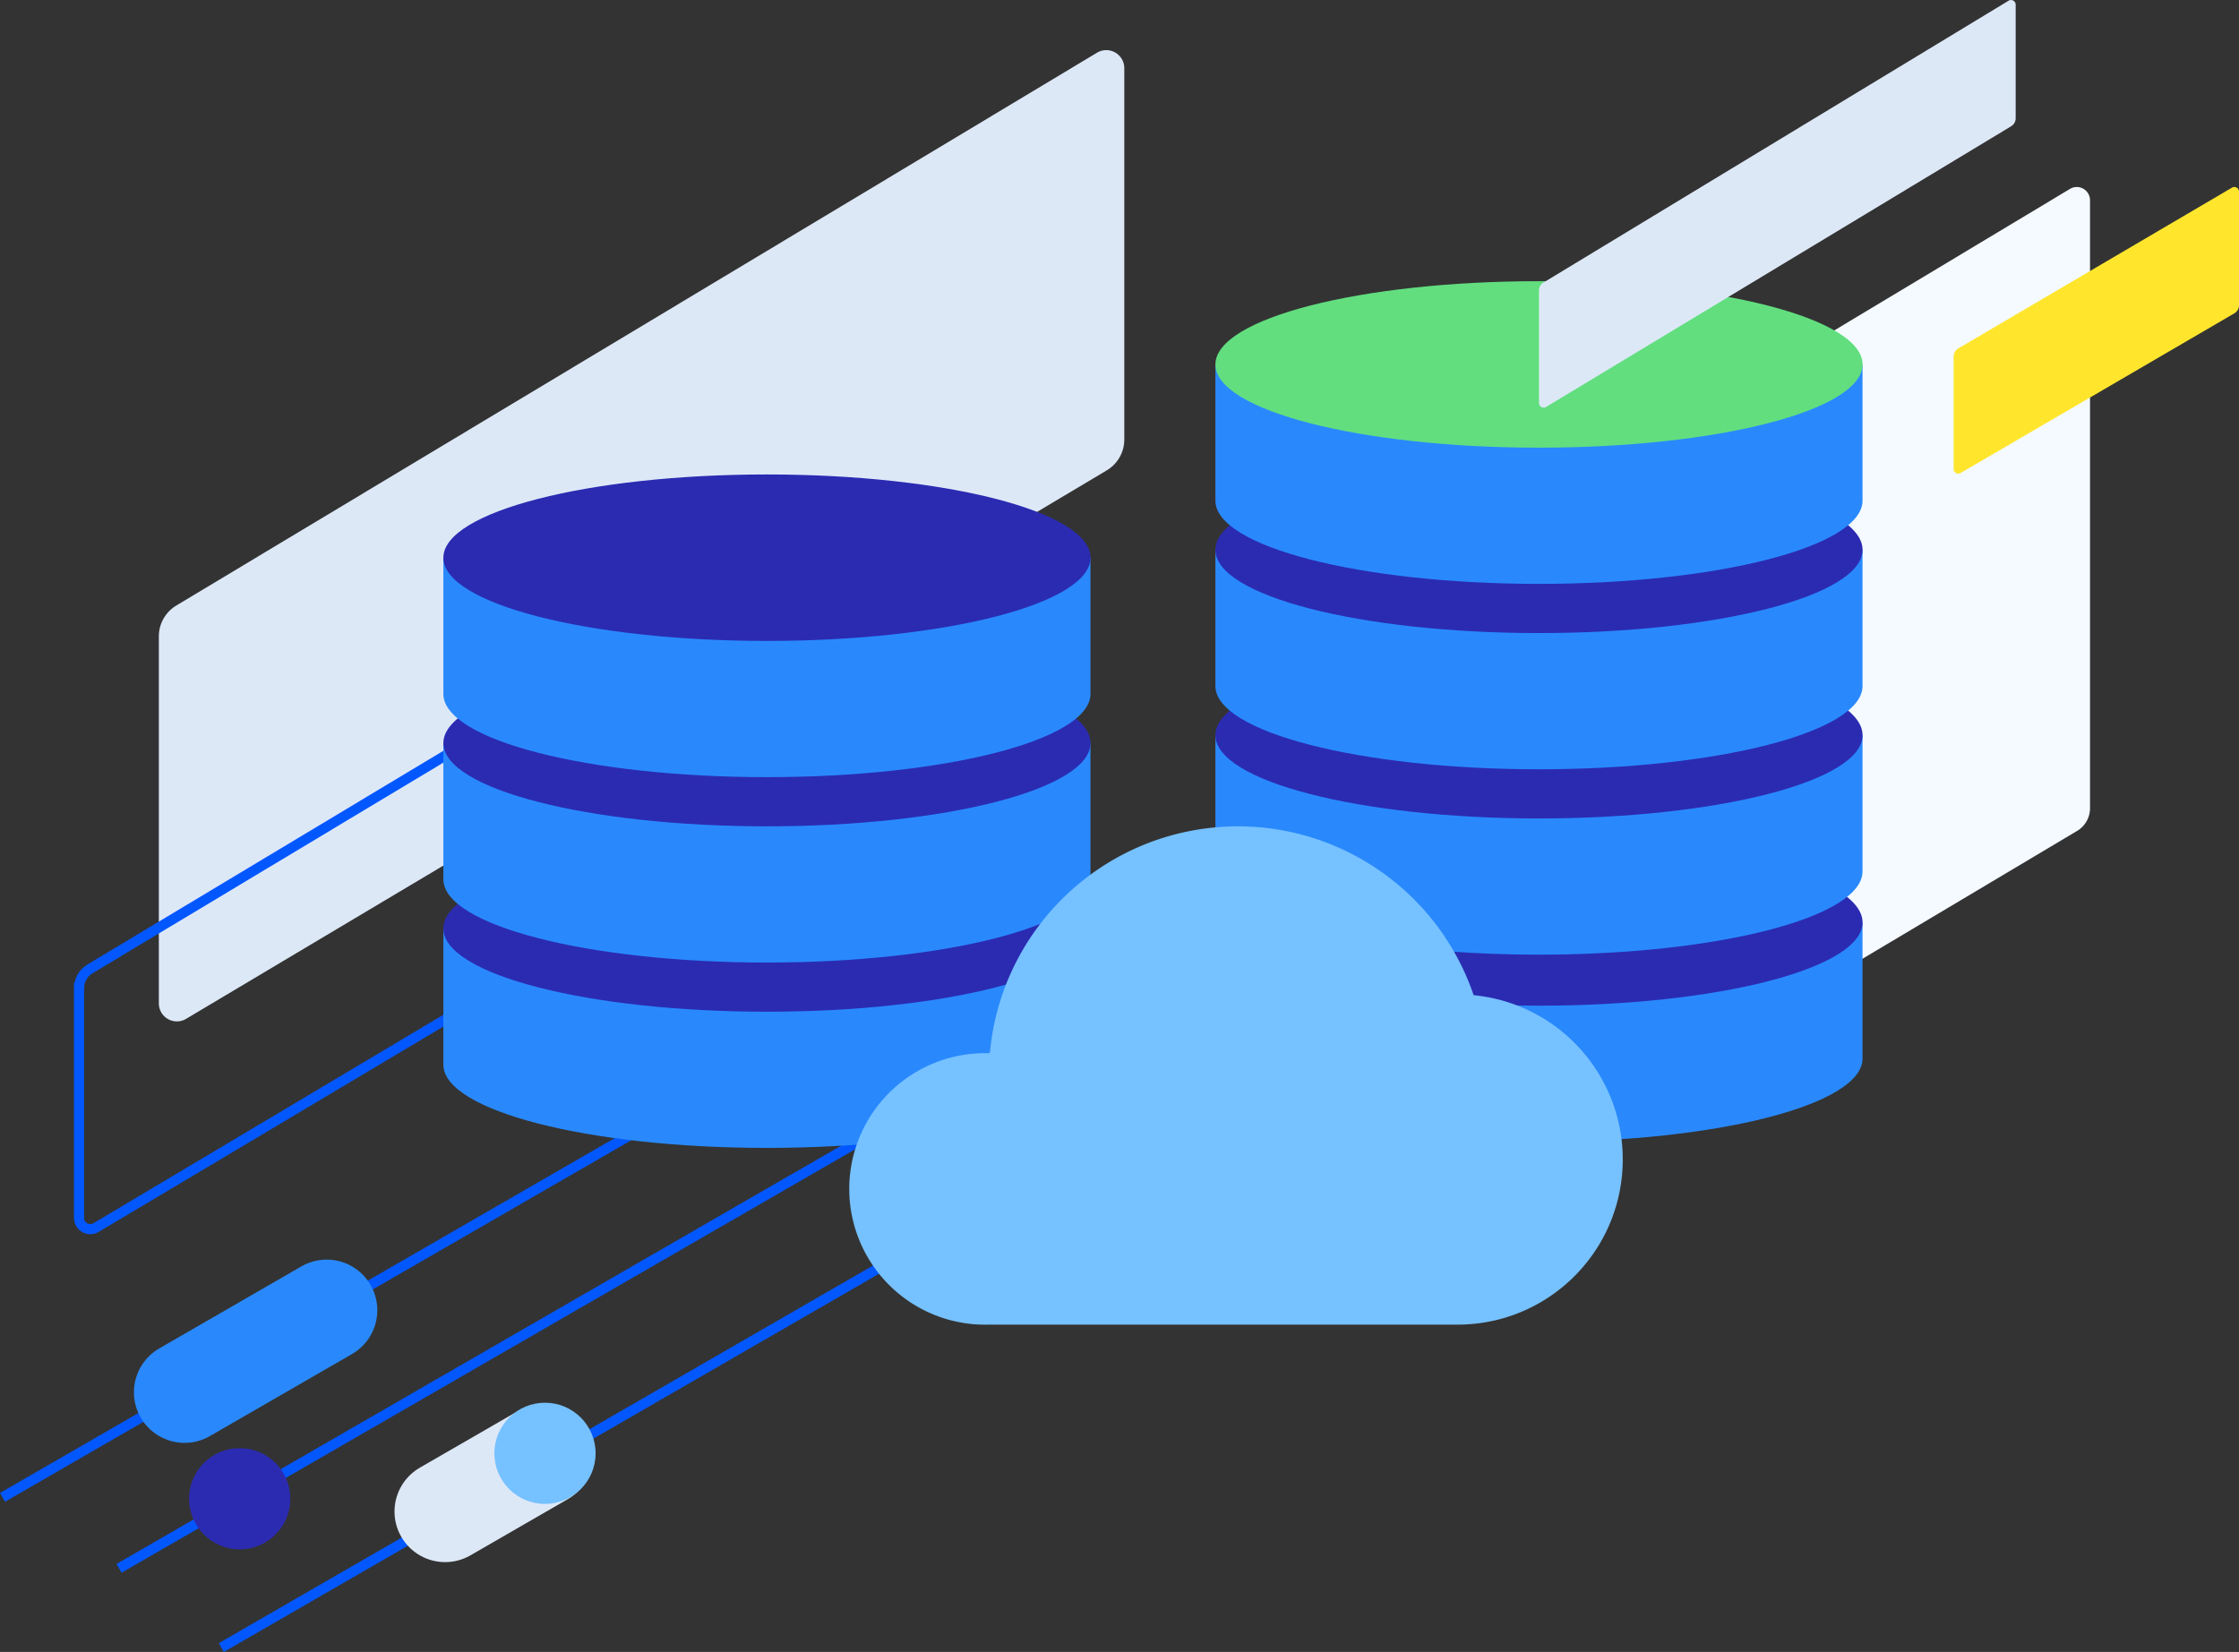
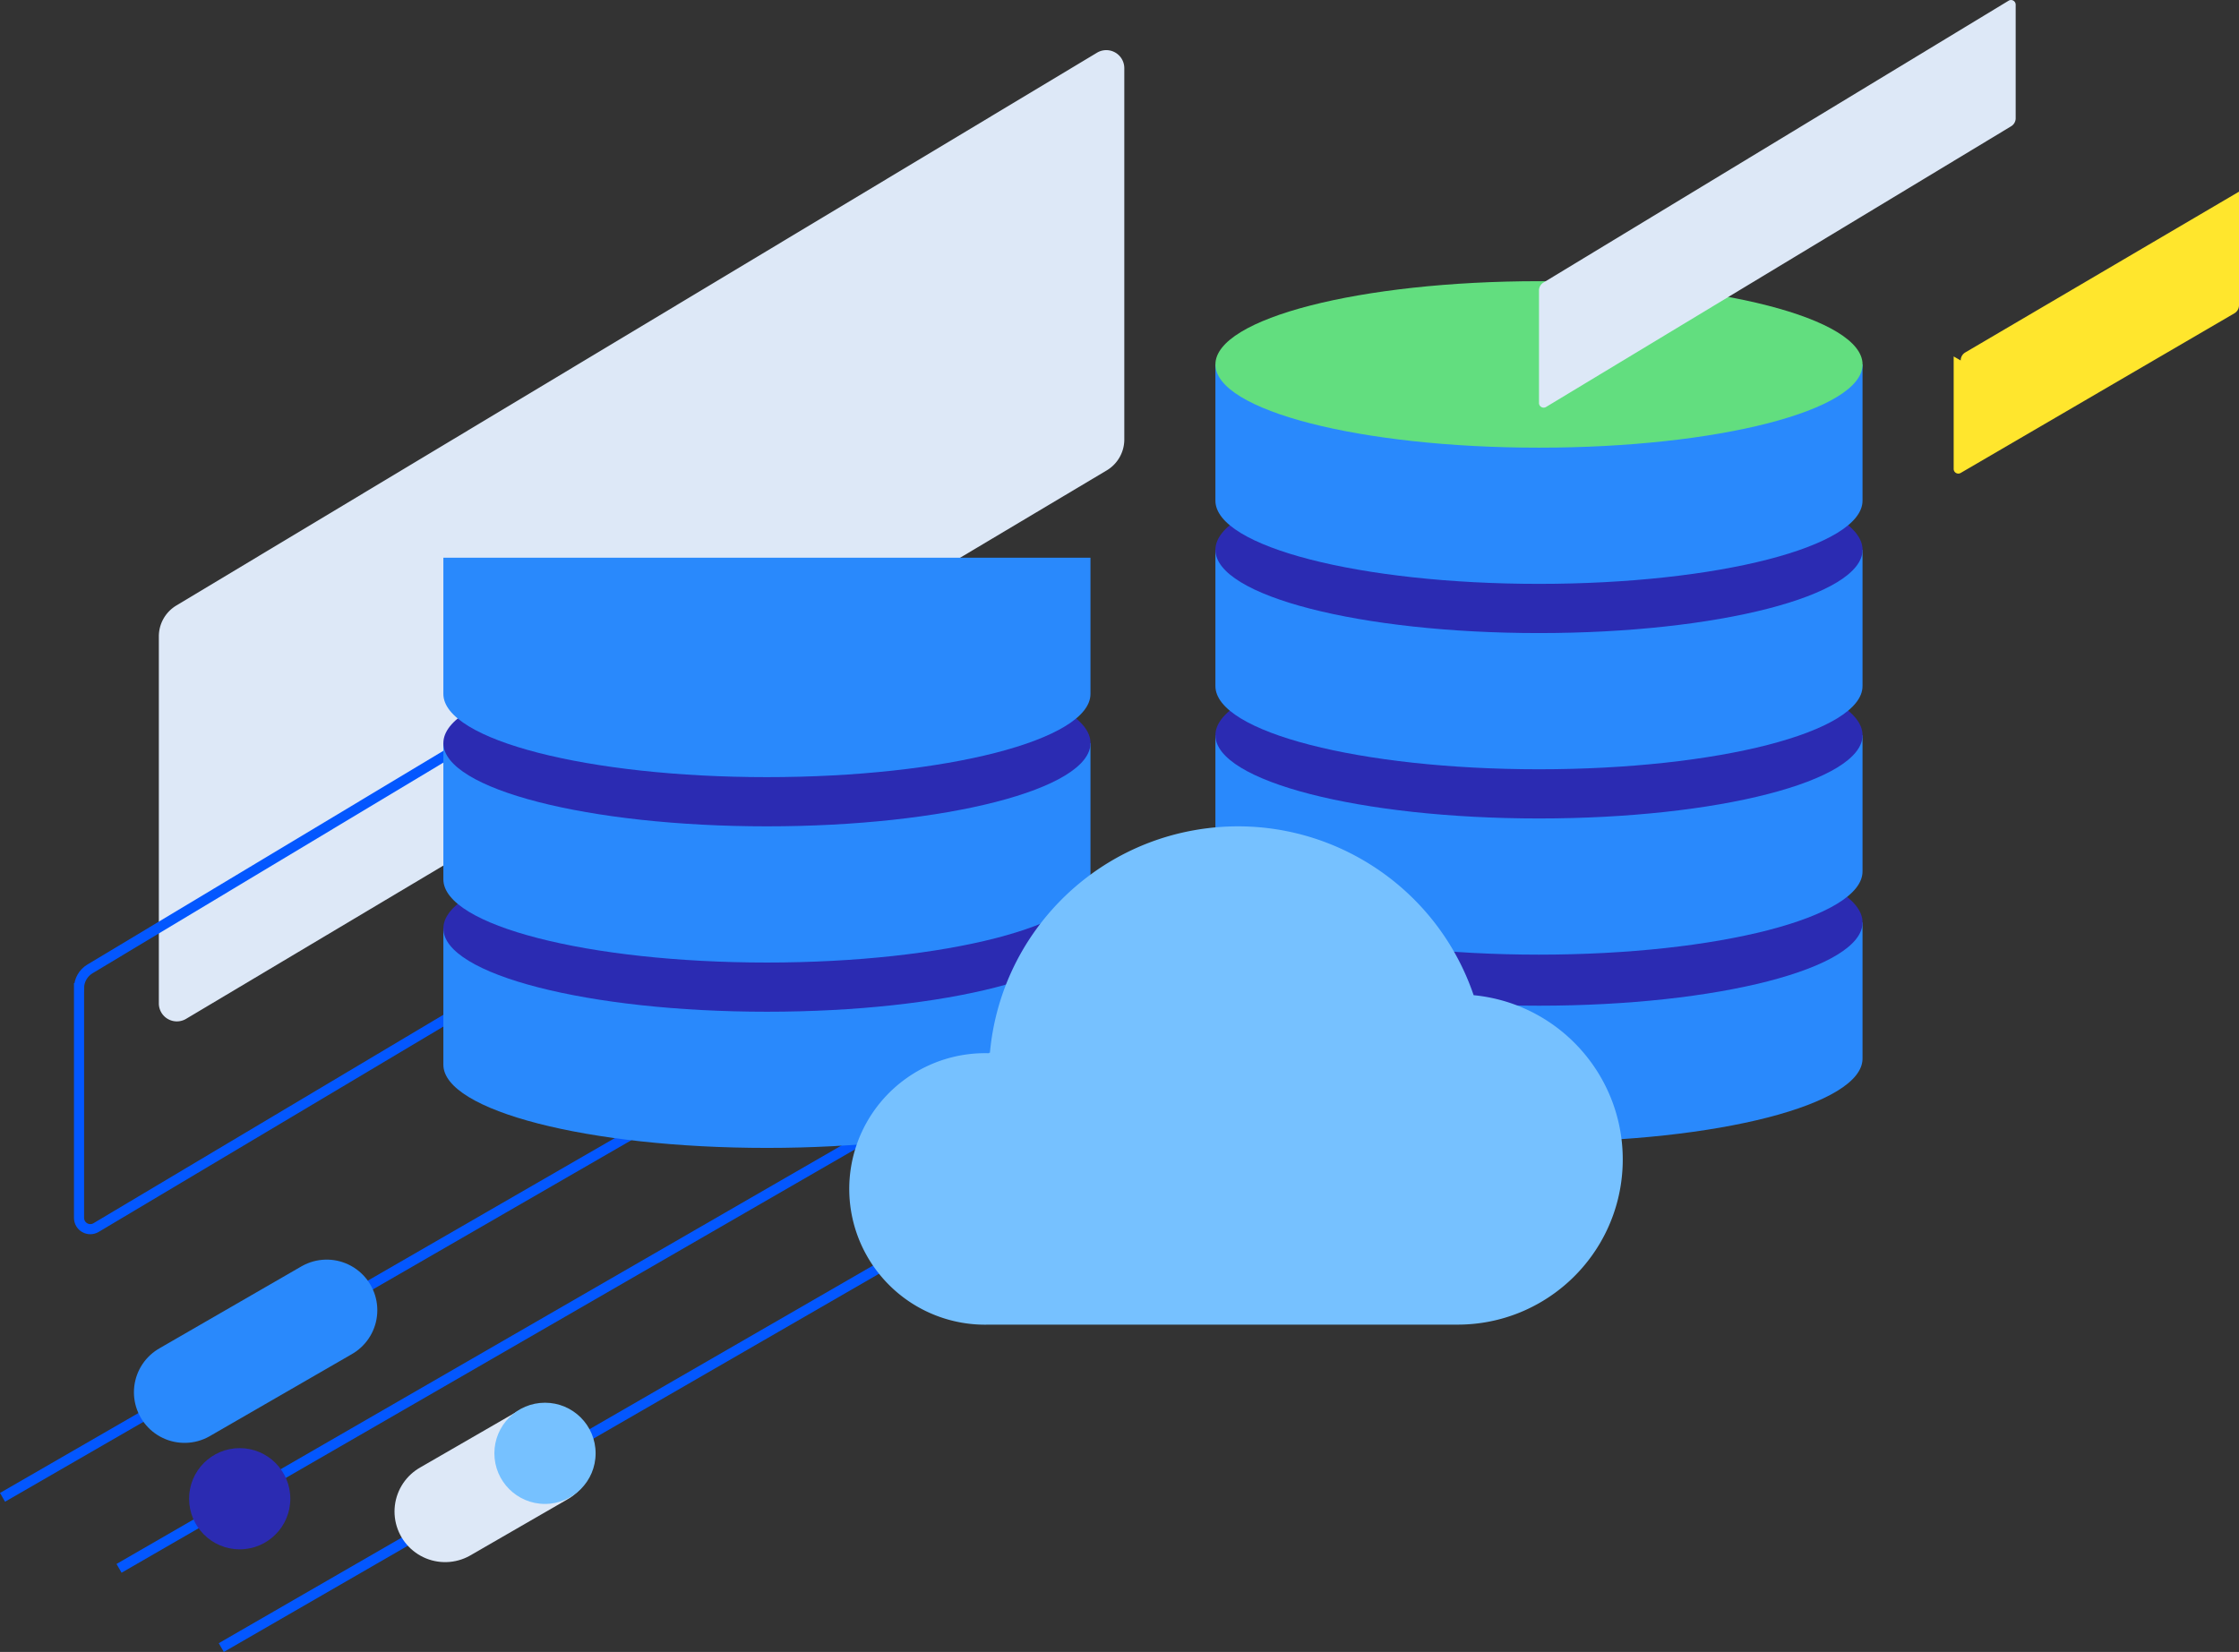
<svg xmlns="http://www.w3.org/2000/svg" xmlns:xlink="http://www.w3.org/1999/xlink" width="442.332" height="326.433">
  <rect width="100%" height="100%" fill="#333333" stroke="none" />
  <style>.K{fill:#2b2bb2}.L{fill:#2989fc}</style>
  <path d="M.5 295.877l142.103-82.043M43.718 325.566l150.33-86.793m-170.53 71.135l147.08-84.917" fill="none" stroke="#0357ff" stroke-width="2" />
  <g stroke-linecap="round" stroke-width="20">
    <path d="M107.122 287.605l-19.183 11.076" stroke="#dde8f7" class="K" />
    <path d="M64.541 258.904l-28.083 16.213" stroke="#2989fc" class="L" />
  </g>
  <circle cx="10" cy="10" r="10" transform="matrix(-1 0 0 -1 117.668 297.182)" fill="#76c1ff" />
  <circle cx="10" cy="10" r="10" transform="matrix(-1 0 0 -1 57.354 306.154)" class="K" />
  <path d="M31.38 125.753v72.519a3.56 3.56 0 0 0 5.349 3.077L218.578 92.99c2.19-1.274 3.537-3.616 3.537-6.15V13.466a3.56 3.56 0 0 0-5.361-3.069L34.893 119.617a7.12 7.12 0 0 0-3.513 6.136z" fill="#dde8f7" />
-   <path d="M272.661 122.134v119.494c0 .937.5 1.802 1.312 2.269s1.812.465 2.621-.006l133.707-79.672a5.23 5.23 0 0 0 2.6-4.522V39.572c0-.938-.503-1.805-1.317-2.271s-1.816-.46-2.625.015l-133.716 80.301c-1.601.941-2.584 2.66-2.582 4.517z" fill="#f4faff" />
  <path d="M15.613 195.276v45.383c0 .797.425 1.534 1.116 1.931s1.542.396 2.231-.005l113.8-67.812c1.371-.797 2.214-2.263 2.214-3.849v-45.919c0-.799-.428-1.536-1.121-1.933s-1.546-.392-2.234.013l-113.81 68.351c-1.361.801-2.196 2.261-2.196 3.84z" fill="none" stroke="#0357ff" stroke-width="2" />
  <use xlink:href="#B" class="L" />
  <ellipse cx="151.515" cy="183.472" rx="63.924" ry="16.449" class="K" />
  <path d="M87.59 146.837v26.917c0 9.083 28.616 16.447 63.917 16.447s63.925-7.364 63.925-16.447v-26.917" class="L" />
  <ellipse cx="151.515" cy="146.837" rx="63.924" ry="16.449" class="K" />
  <path d="M87.59 110.202v26.916c0 9.083 28.616 16.447 63.917 16.447s63.925-7.363 63.925-16.447v-26.916" class="L" />
-   <ellipse cx="151.515" cy="110.203" rx="63.924" ry="16.449" class="K" />
  <use xlink:href="#B" x="152.524" y="-1.192" class="L" />
  <ellipse cx="304.039" cy="182.279" rx="63.924" ry="16.449" class="K" />
  <use xlink:href="#B" x="152.524" y="-38.19" class="L" />
  <ellipse cx="304.039" cy="145.282" rx="63.924" ry="16.449" class="K" />
  <path d="M240.114 108.647v26.917c0 9.083 28.616 16.447 63.917 16.447s63.925-7.364 63.925-16.447v-26.917" class="L" />
  <ellipse cx="304.039" cy="108.648" rx="63.924" ry="16.449" class="K" />
  <path d="M240.114 72.012v26.916c0 9.083 28.616 16.447 63.917 16.447s63.925-7.363 63.925-16.447V72.012" class="L" />
  <ellipse cx="304.039" cy="72.013" rx="63.924" ry="16.449" fill="#62de7f" />
  <path d="M195.383 208.027h.183c2.104-23.135 20.106-41.645 43.173-44.391s44.912 11.02 52.388 33.015c17.32 1.689 30.267 16.674 29.422 34.056s-15.183 31.042-32.585 31.044h-92.581a26.83 26.83 0 0 1-27.595-26.033 26.83 26.83 0 0 1 26.033-27.595q.78-.023 1.562 0z" fill="#76c1ff" />
-   <path d="M385.963 70.436v22.222a.92.92 0 0 0 1.384.8l54.071-31.545a1.84 1.84 0 0 0 .915-1.592V37.874a.92.92 0 0 0-1.387-.794l-54.074 31.768a1.84 1.84 0 0 0-.909 1.588z" fill="#ffe62d" />
+   <path d="M385.963 70.436v22.222a.92.92 0 0 0 1.384.8l54.071-31.545a1.84 1.84 0 0 0 .915-1.592V37.874l-54.074 31.768a1.84 1.84 0 0 0-.909 1.588z" fill="#ffe62d" />
  <path d="M304.039 57.404v22.222a.92.92 0 0 0 1.384.8l91.875-55.465a1.84 1.84 0 0 0 .915-1.592V.926a.92.92 0 0 0-.463-.799.92.92 0 0 0-.924.005L304.948 55.82a1.84 1.84 0 0 0-.909 1.584z" fill="#dde8f7" />
  <defs>
    <path id="B" d="M87.59 183.471v26.912c0 9.083 28.616 16.448 63.917 16.448s63.925-7.364 63.925-16.448v-26.912" />
  </defs>
</svg>